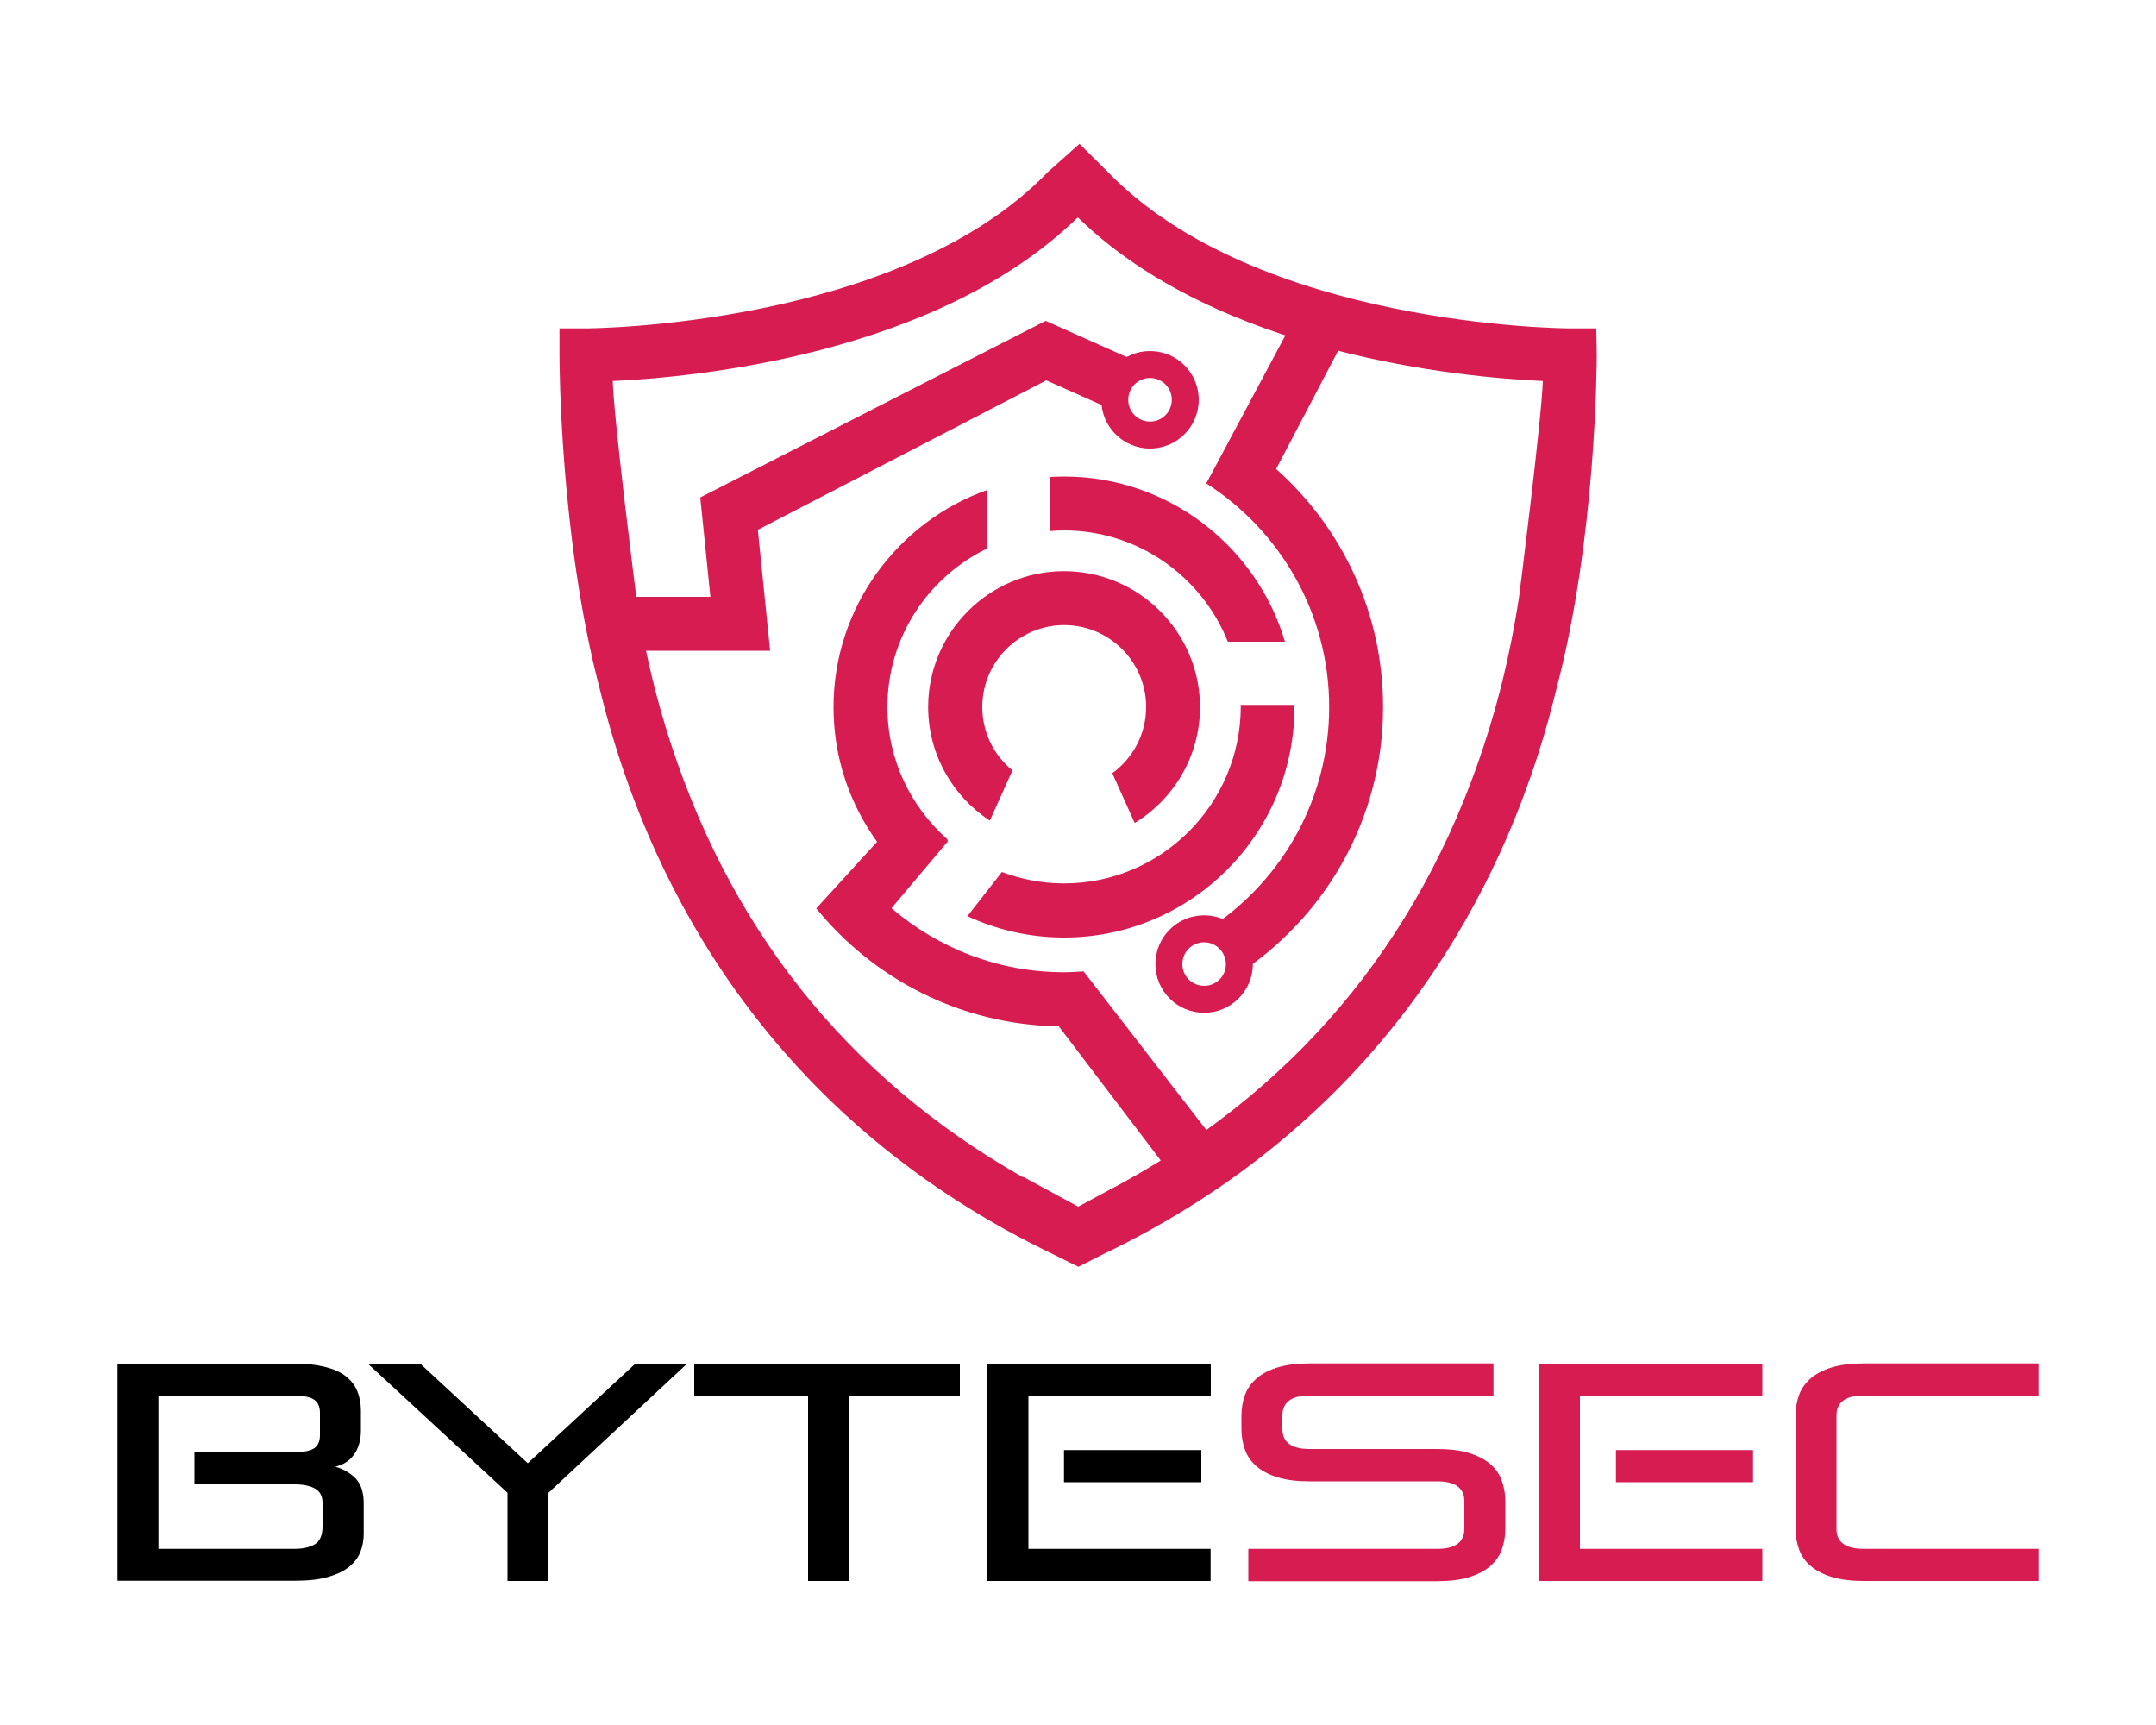
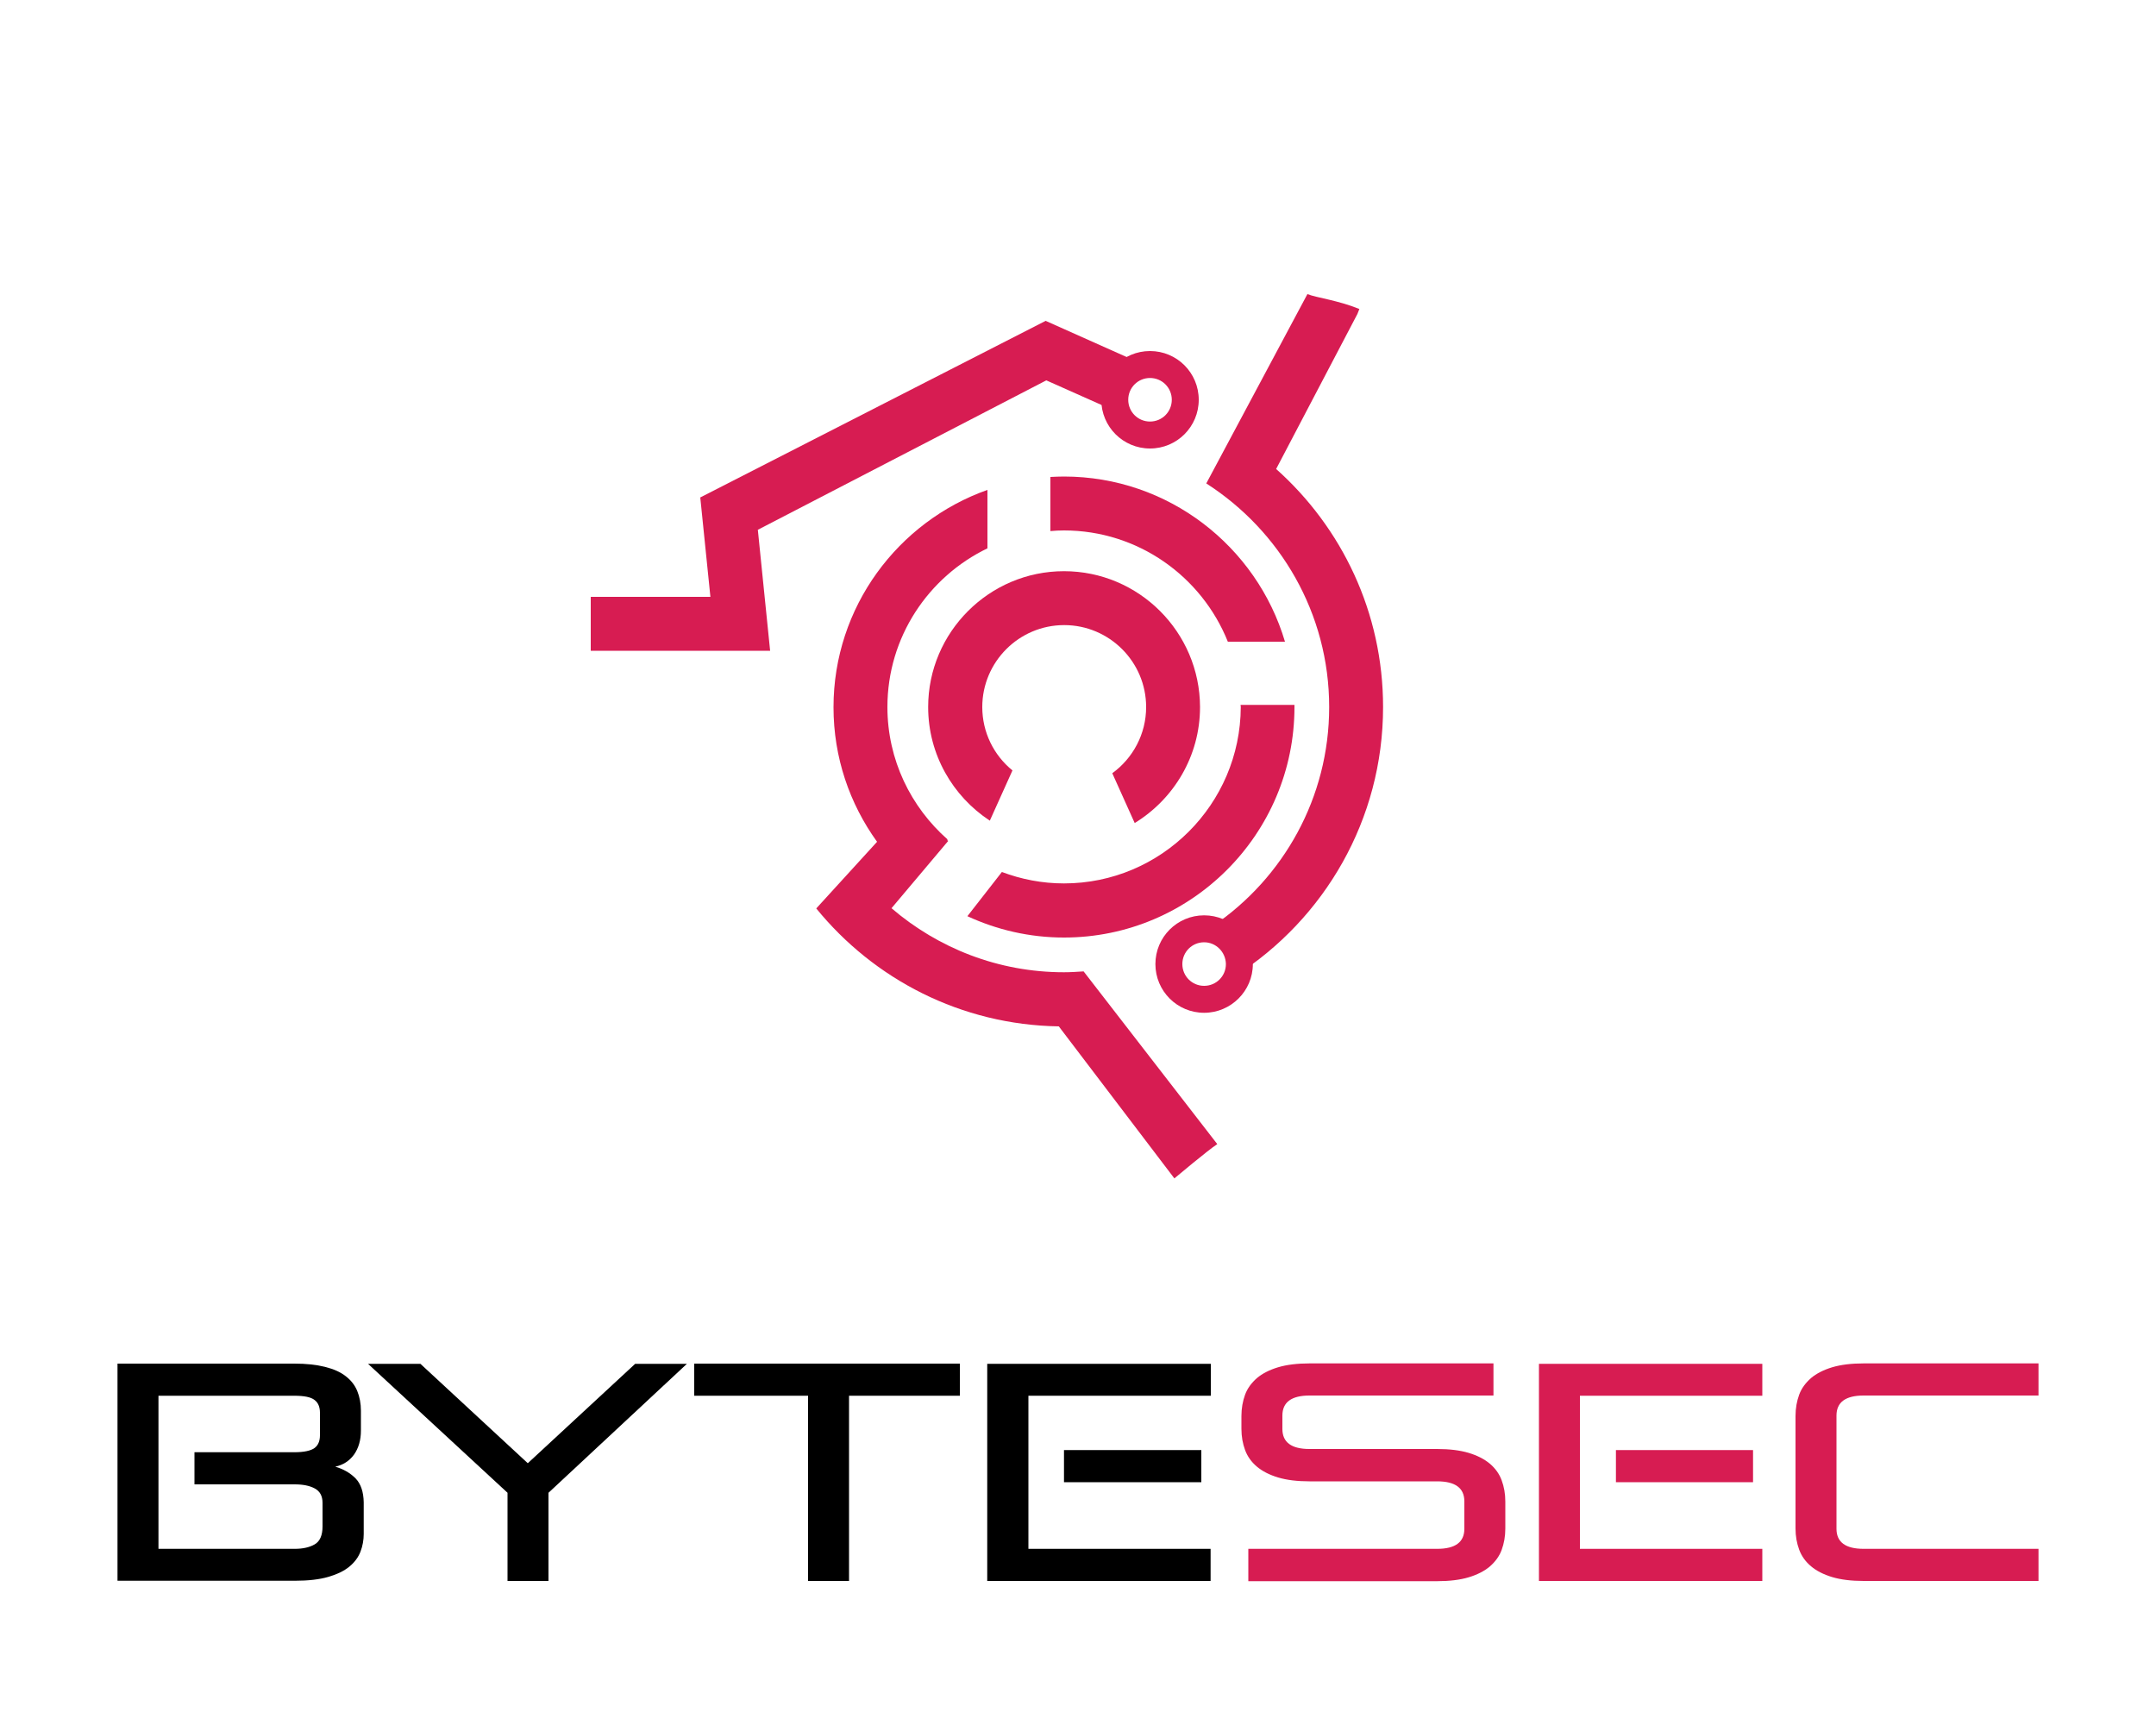
<svg xmlns="http://www.w3.org/2000/svg" version="1.1" id="Layer_1" x="0px" y="0px" viewBox="0 0 1000 800" enable-background="new 0 0 1000 800" xml:space="preserve">
  <g>
    <g>
      <path d="M235.4,733.2v-40.9l-64.7-59.8h24.3l49.8,46.1l49.8-46.1h24l-64.2,59.8v40.9H235.4z" />
      <path d="M374.8,733.2v-85.9H322v-14.9h123.2v14.9h-51.4v85.9H374.8z" />
      <path fill="#D71C52" d="M579,733.2v-14.9h87.6c8.4,0,12.6-3.1,12.6-9.3v-12.7c0-6.2-4.2-9.3-12.6-9.3h-59.2    c-5.7,0-10.6-0.6-14.6-1.8c-4-1.2-7.3-2.9-9.8-5c-2.5-2.1-4.4-4.7-5.5-7.7c-1.1-3-1.7-6.2-1.7-9.9v-5.9c0-3.6,0.6-6.9,1.7-9.9    c1.1-3,3-5.5,5.5-7.7c2.5-2.1,5.8-3.8,9.8-5c4-1.2,8.9-1.8,14.6-1.8h85.3v14.9h-85.3c-8.4,0-12.6,3.1-12.6,9.3v6.2    c0,6.2,4.2,9.3,12.6,9.3h59.2c5.7,0,10.6,0.6,14.6,1.8c4,1.2,7.3,2.9,9.8,5c2.5,2.1,4.4,4.7,5.5,7.7c1.1,3,1.7,6.2,1.7,9.9v12.5    c0,3.6-0.6,6.9-1.7,9.9c-1.1,3-3,5.5-5.5,7.7c-2.5,2.1-5.8,3.8-9.8,5c-4,1.2-8.9,1.8-14.6,1.8H579z" />
      <path fill="#D71C52" d="M864.4,733.2c-5.7,0-10.6-0.6-14.6-1.8c-4-1.2-7.3-2.9-9.8-5c-2.5-2.1-4.4-4.7-5.5-7.7    c-1.1-3-1.7-6.2-1.7-9.9v-52.1c0-3.6,0.6-6.9,1.7-9.9c1.1-3,3-5.5,5.5-7.7c2.5-2.1,5.8-3.8,9.8-5c4-1.2,8.9-1.8,14.6-1.8h81.1    v14.9h-81.1c-8.4,0-12.6,3.1-12.6,9.3V709c0,6.2,4.2,9.3,12.6,9.3h81.1v14.9H864.4z" />
      <path fill="#D71C52" d="M813.1,687.4v-14.9h-63.6v14.9H813.1z M817.4,632.5H713.8v100.7h103.6v-14.9h-84.6v-71h84.6V632.5z" />
      <path d="M557.2,687.4v-14.9h-63.7v14.9H557.2z M561.5,632.5H457.9v100.7h103.6v-14.9H477v-71h84.6V632.5z" />
      <path d="M164.9,685.6c-2.5-2.5-5.6-4.3-9.4-5.4c3.6-0.8,6.5-2.6,8.7-5.6c2.1-3,3.2-6.7,3.2-11.1v-9.3c0-3.3-0.6-6.4-1.7-9.1    c-1.1-2.7-2.9-5-5.4-6.9c-2.4-1.9-5.6-3.3-9.6-4.3c-4-1-8.7-1.5-14.2-1.5h-82v100.7h82.3c6.2,0,11.4-0.6,15.5-1.8    c4.1-1.2,7.4-2.8,9.8-4.8c2.4-2,4.1-4.3,5.1-6.9c1-2.6,1.5-5.4,1.5-8.2v-14.7C168.6,691.9,167.4,688.2,164.9,685.6z M149.6,707.9    c0,4.1-1.2,6.9-3.6,8.3c-2.4,1.4-5.5,2.1-9.3,2.1H73.5v-71h63c4.5,0,7.6,0.6,9.3,1.9c1.7,1.2,2.6,3.2,2.6,6v10.4    c0,2.8-0.9,4.8-2.6,6c-1.7,1.2-4.8,1.9-9.3,1.9H90.2v14.9h46.5c3.8,0,6.9,0.6,9.3,1.9c2.4,1.3,3.6,3.5,3.6,6.7V707.9z" />
    </g>
    <g>
      <path fill="#D71C52" d="M502.6,450.5c-3,0.2-6.1,0.4-9.1,0.4c-30.5,0-58.4-11.2-80-29.7l26.3-31.2l-0.5-0.4l0.2-0.3    c-17-15-27.9-36.9-27.9-61.4c0-32.4,19-60.4,46.4-73.6v-27.1c-41.5,14.7-71.4,54.3-71.4,100.8c0,23.3,7.5,44.8,20.2,62.4    l-28.2,30.9c26.7,32.8,67.1,54,112.5,54.7l53.6,70.5c0,0,15.7-13.2,19.9-15.9L502.6,450.5z M591.9,217.5l37.7-71.9l0,0l0.9-2.3    c-10.1-4.1-19.8-5.2-24.1-6.9l-46.9,87.8c34.2,21.9,57,60.2,57,103.7c0,42.1-21.3,79.3-53.7,101.4c3,6.4,7.6,16,10.3,23.2    c41.1-26.3,68.4-72.3,68.4-124.6C641.5,284,622.3,244.6,591.9,217.5z" />
      <path fill="#D71C52" d="M547.2,176.7c0.3,0.5,0.6,1.1,0.9,1.6l0.5-1L547.2,176.7z M324.8,230.7l4.7,46.1H274v25h83.2l-5.7-56.1    l133.8-69.3l33,14.7c-0.7-1.8-1.1-3.7-1.1-5.7c0-8.1,5.9-14.8,13.7-16.1l-45.9-20.5L324.8,230.7z" />
      <path fill="#D71C52" d="M533.4,208c-12.5,0-22.6-10.1-22.6-22.6c0-12.5,10.1-22.6,22.6-22.6c12.5,0,22.6,10.1,22.6,22.6    C556,197.9,545.9,208,533.4,208z M533.4,175.3c-5.6,0-10.1,4.5-10.1,10.1c0,5.6,4.5,10.1,10.1,10.1c5.6,0,10.1-4.5,10.1-10.1    C543.5,179.8,539,175.3,533.4,175.3z" />
      <path fill="#D71C52" d="M493.5,221c-2.1,0-4.2,0.1-6.3,0.2v25.1c2.1-0.2,4.1-0.3,6.3-0.3c34.4,0,63.9,21.4,76,51.6h26.5    C582.9,253.4,541.9,221,493.5,221z" />
      <path fill="#D71C52" d="M493.5,409.7c-10.1,0-19.8-1.9-28.8-5.3l-16,20.5c13.6,6.3,28.8,9.9,44.8,9.9    c58.9,0,106.9-47.9,106.9-106.9c0-0.3,0-0.7,0-1h-25c0,0.4,0.1,0.7,0.1,1C575.3,373,538.6,409.7,493.5,409.7z" />
      <path fill="#D71C52" d="M493.5,264.9c-34.7,0-63,28.3-63,63c0,22,11.4,41.4,28.6,52.7l10.5-23.3c-8.6-7-14-17.6-14-29.4    c0-20.9,17-38,38-38c20.9,0,38,17,38,38c0,12.6-6.2,23.8-15.7,30.7l10.4,23.1c18.1-11.1,30.3-31,30.3-53.8    C556.5,293.1,528.2,264.9,493.5,264.9z" />
      <path fill="#D71C52" d="M558.5,437c-5.6,0-10.1,4.5-10.1,10.1c0,5.6,4.5,10.1,10.1,10.1c5.6,0,10.1-4.5,10.1-10.1    C568.5,441.5,564,437,558.5,437z M558.5,469.7c-12.5,0-22.6-10.1-22.6-22.6c0-12.5,10.1-22.6,22.6-22.6    c12.5,0,22.6,10.1,22.6,22.6C581.1,459.6,570.9,469.7,558.5,469.7z" />
-       <path fill="#D71C52" d="M740.4,152.3l-12.3,0c0,0,0,0,0,0c-1.8,0-145-0.7-214.4-72.7l-13-12.9l-14.7,13.1    c-69.2,71.7-212.4,72.5-214.2,72.5c0,0,0,0,0,0l-12.3,0v12.3c0,3.7,0.2,84.8,18.7,155c1.9,7.7,4,15.7,6.5,23.8    c22.7,75.1,76.6,177.5,204.6,238.7l10.9,5.4l10.6-5.4c128-61.2,181.9-163.6,204.6-238.7c2.5-8.1,4.6-16.1,6.5-23.9    c18.5-70.1,18.7-151.2,18.7-154.9L740.4,152.3z M704.6,276.6c-2.8,18.4-7,38.9-13.6,60.5c-28.6,93.8-85.7,164.6-169.5,211    l-21.4,11.5l-25.5-13.8l-0.1,0.2c-81.8-46.4-137.6-116.5-165.8-208.9c-6.6-21.6-10.8-42.1-13.6-60.5c0,0-10.3-80.7-10.9-99.9    c37.8-1.7,150.4-12.2,215.7-75.9c65.3,63.7,177.9,74.2,215.7,75.9C714.9,195.9,704.6,276.6,704.6,276.6z" />
    </g>
  </g>
</svg>